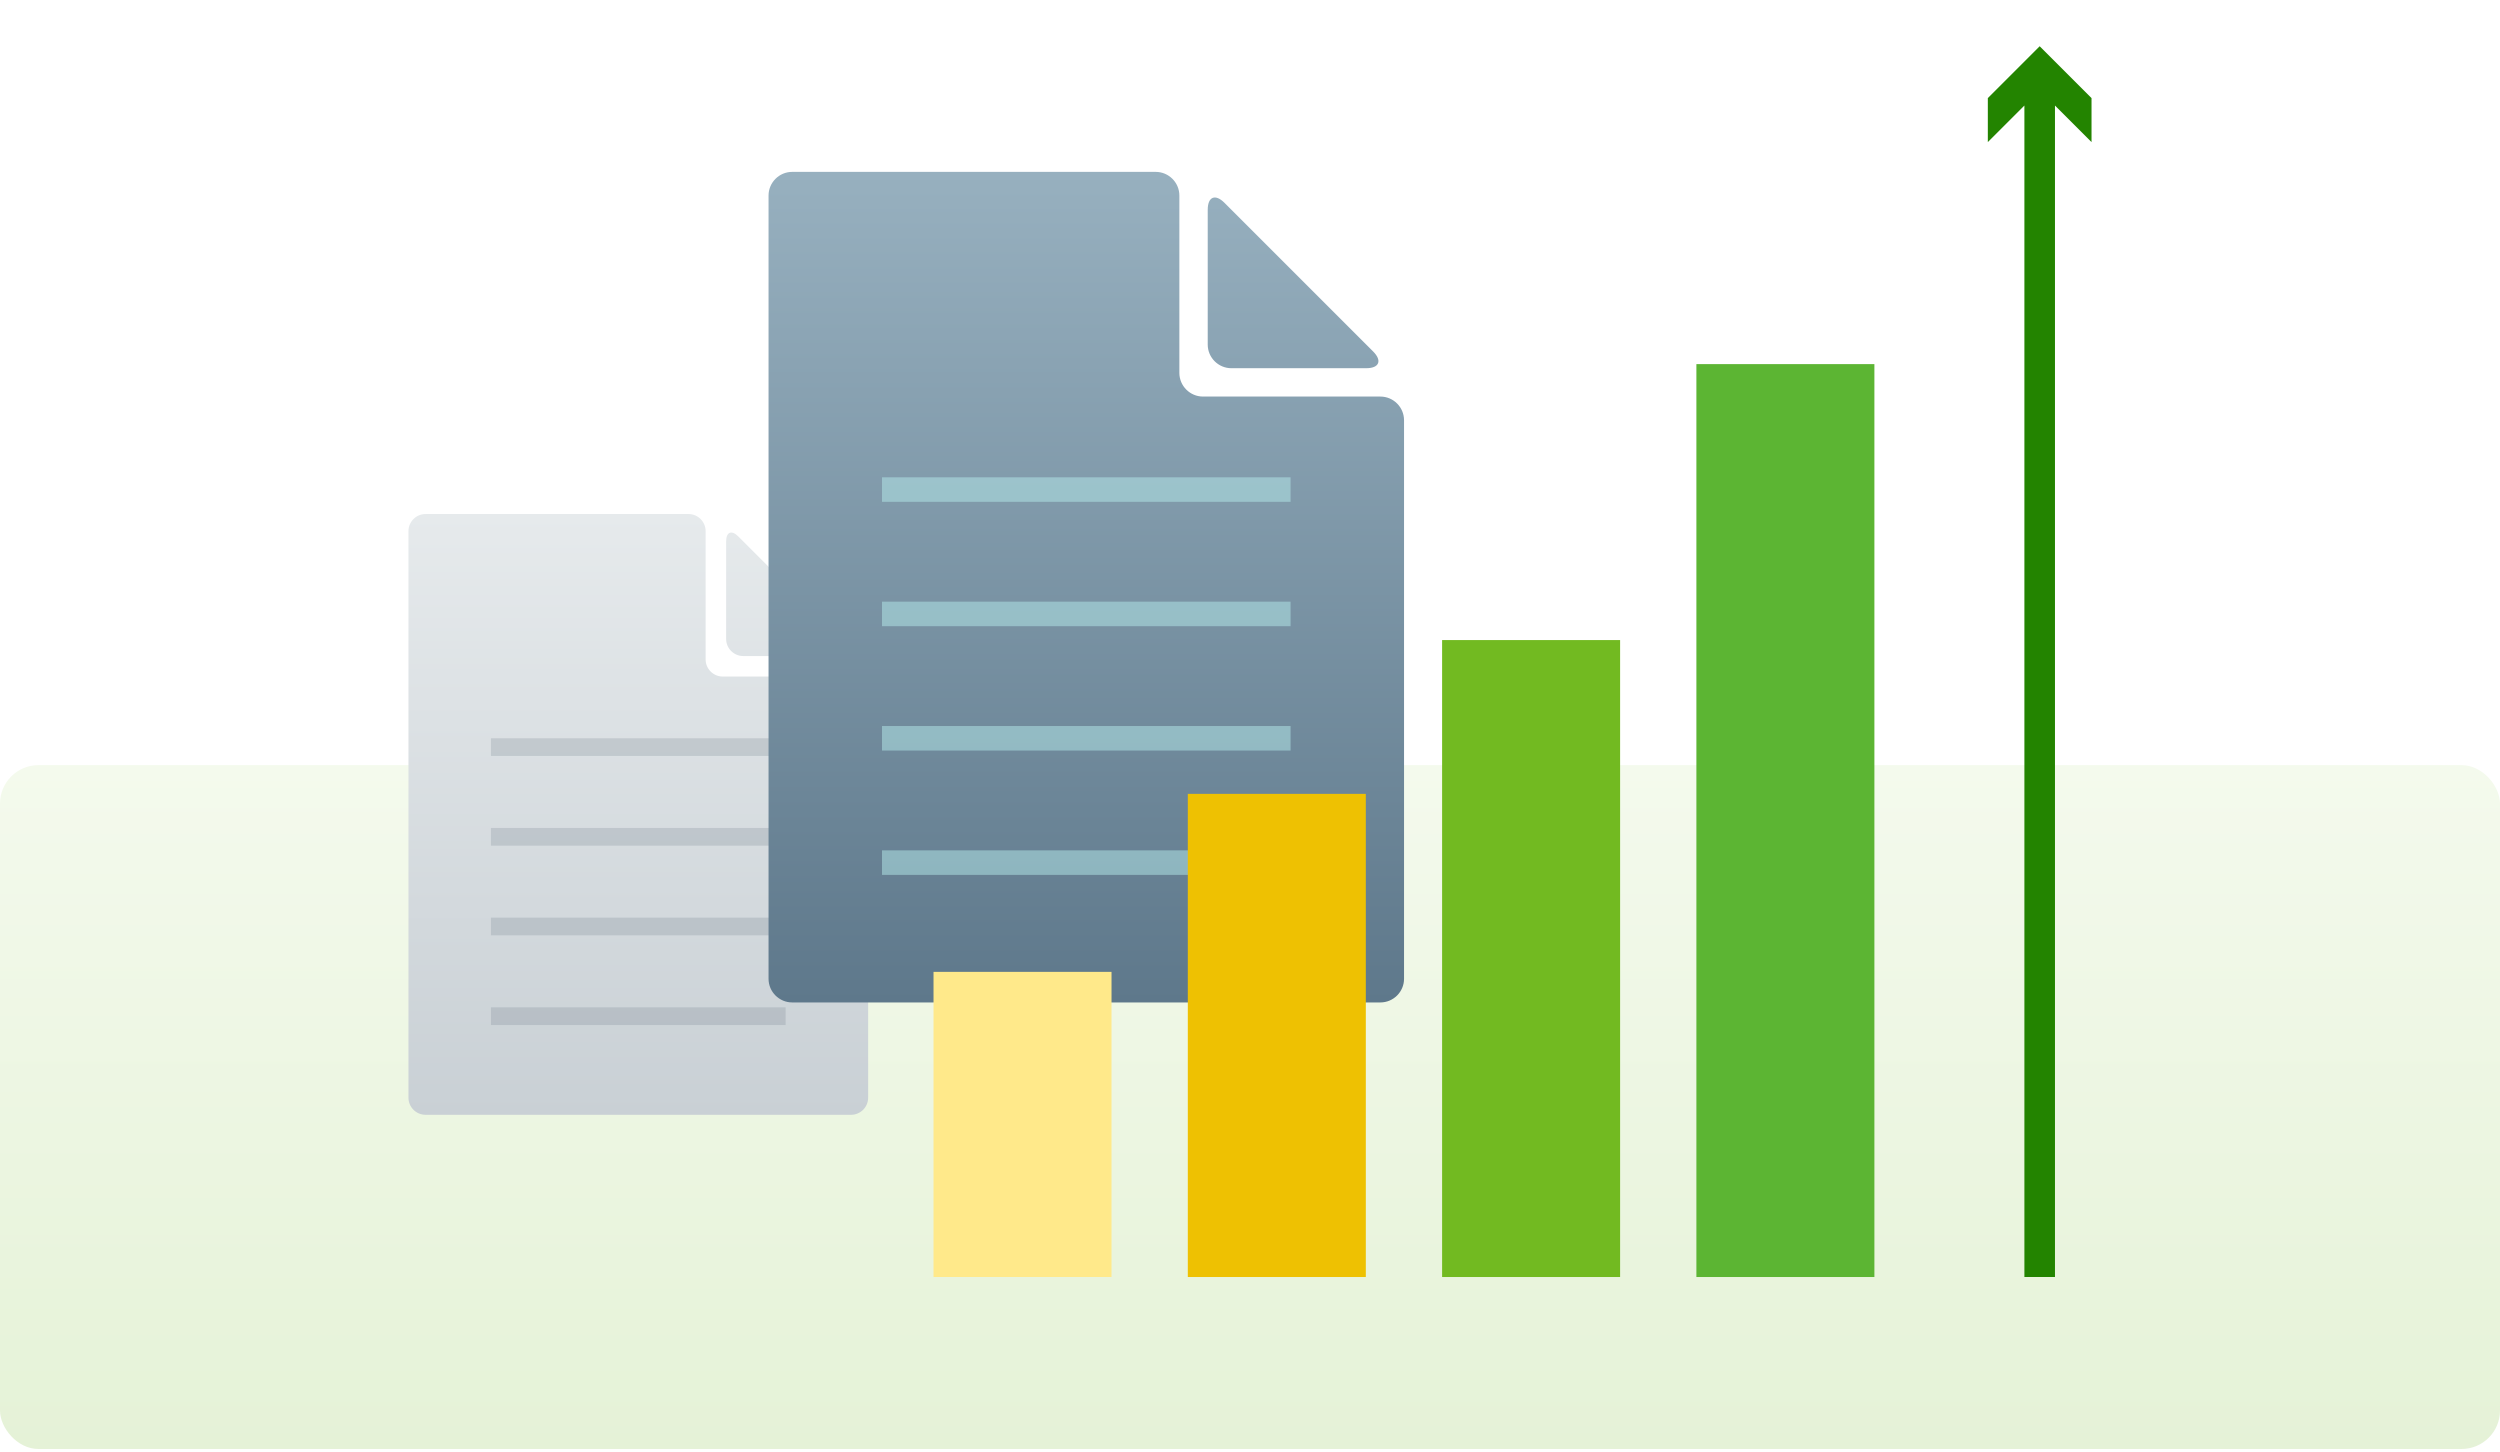
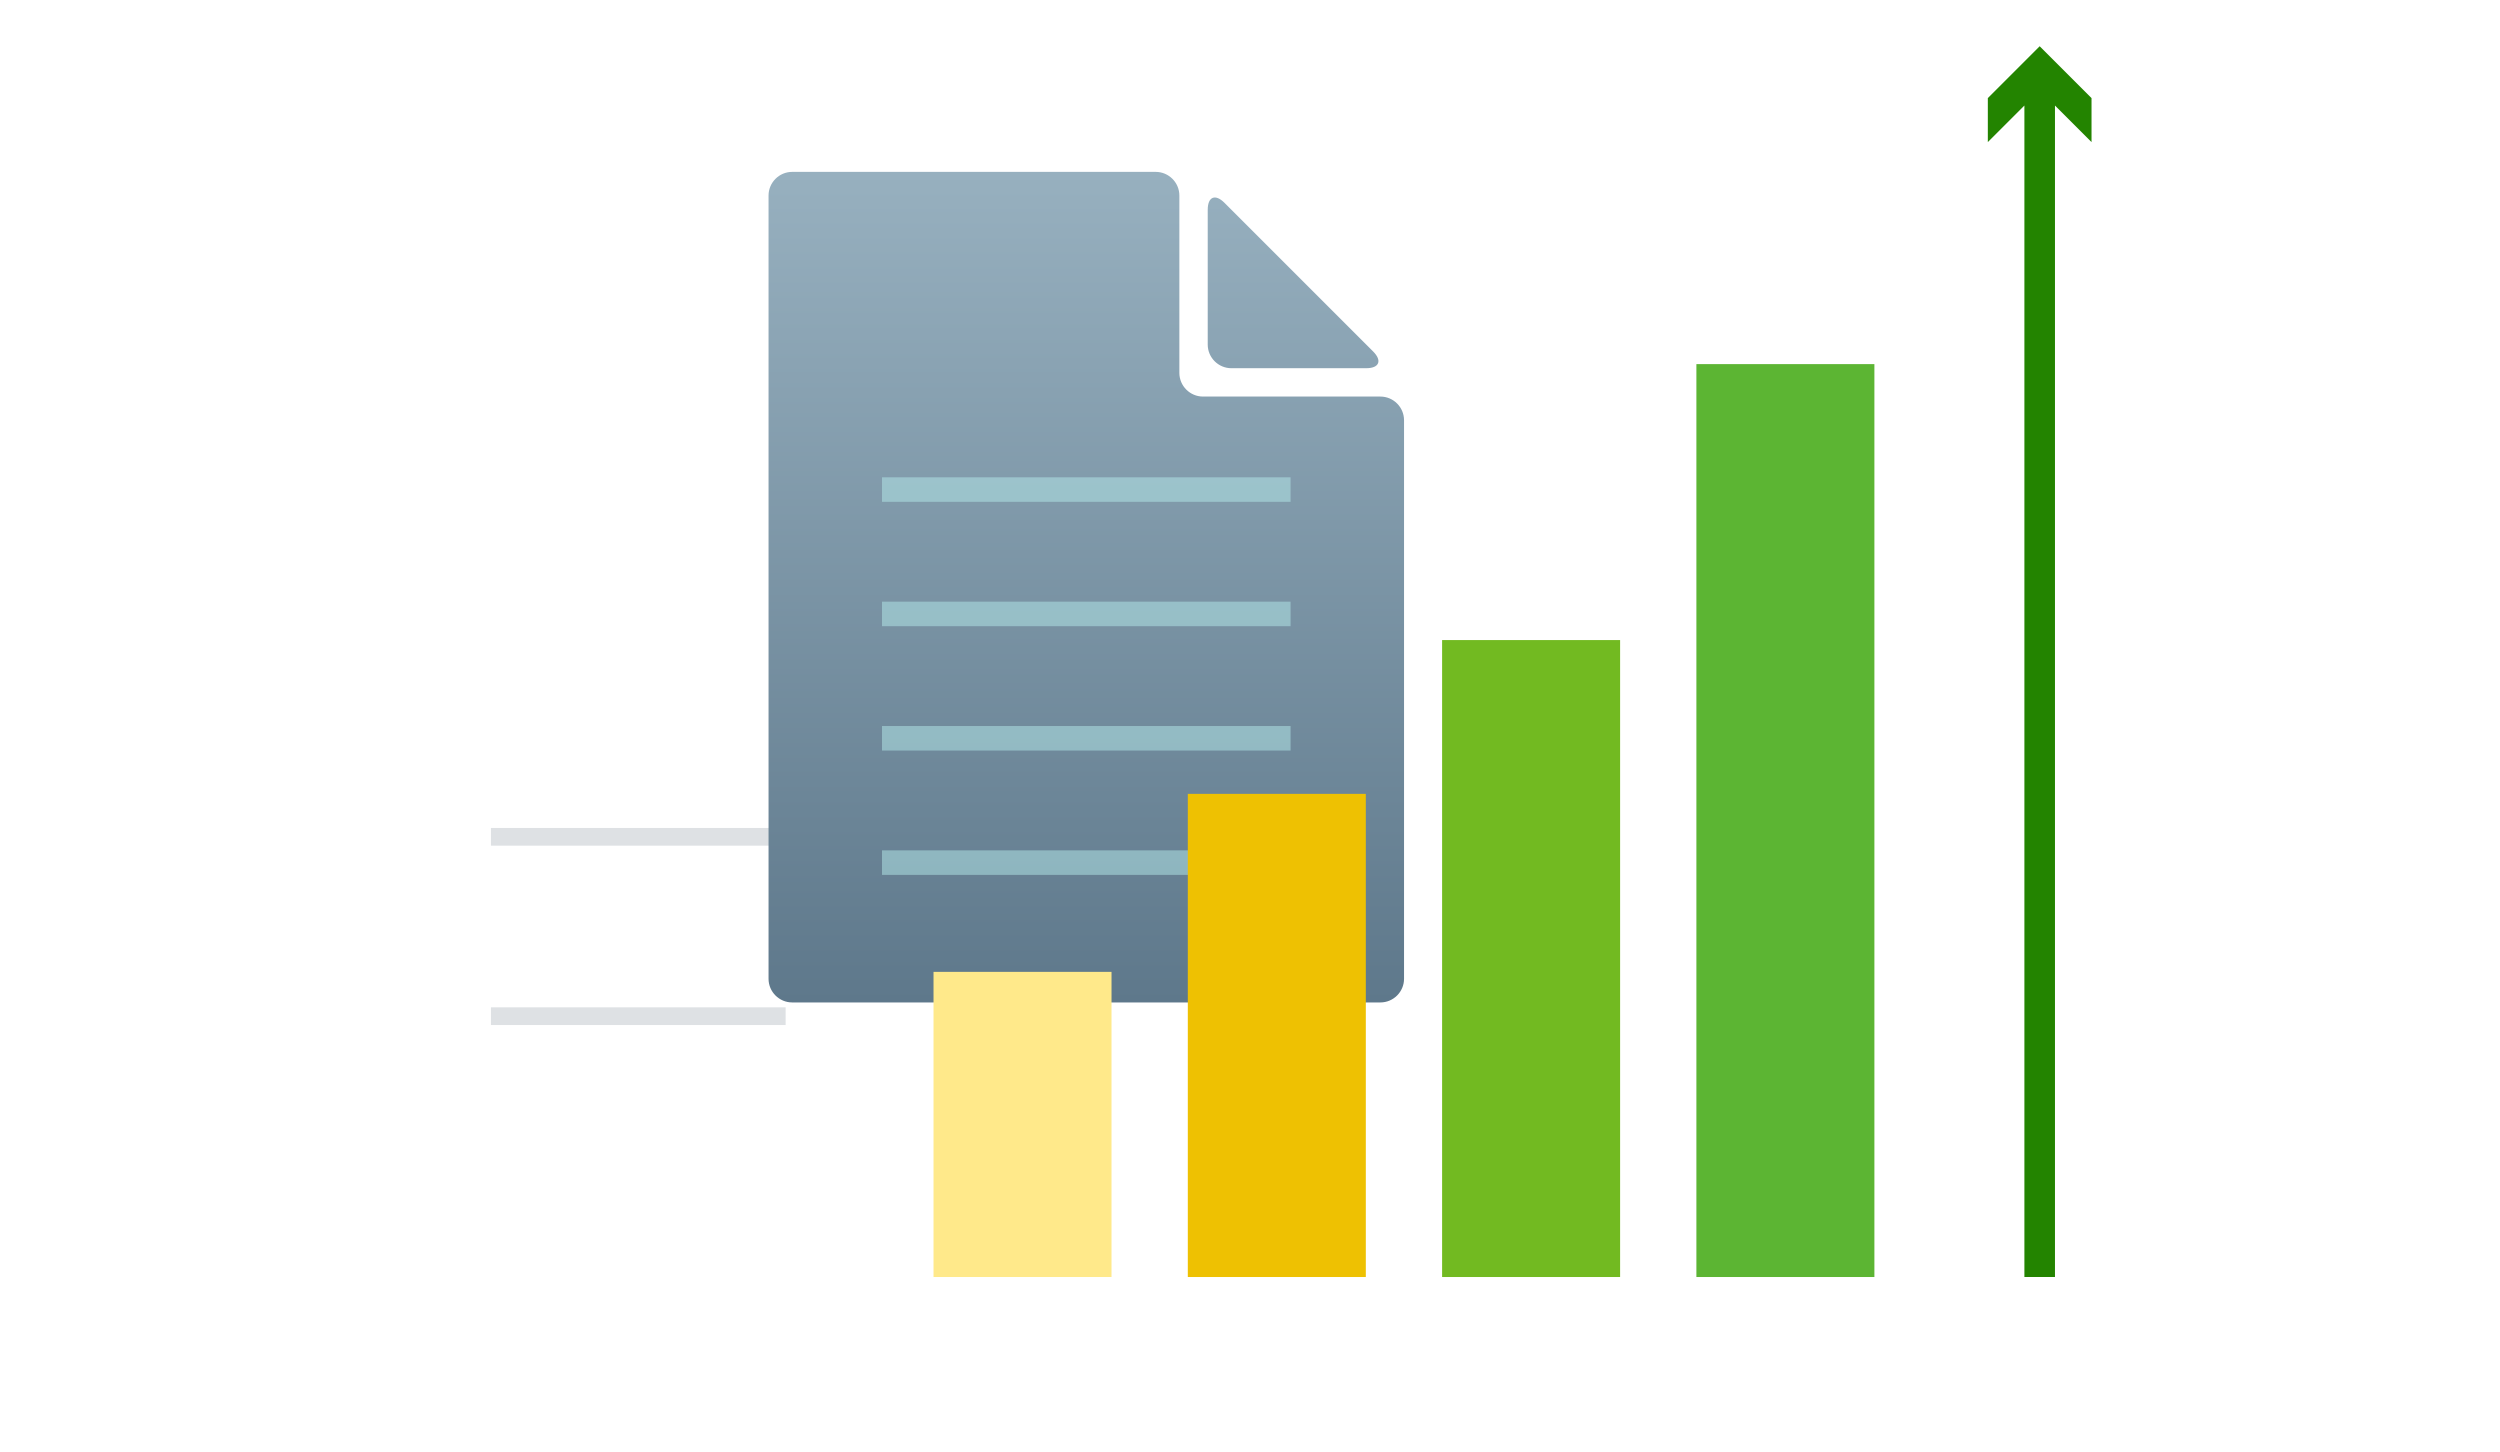
<svg xmlns="http://www.w3.org/2000/svg" width="260px" height="151px" viewBox="0 0 260 151" version="1.1">
  <title>benefits-scale-messages</title>
  <defs>
    <linearGradient x1="50%" y1="0%" x2="50%" y2="100%" id="linearGradient-1">
      <stop stop-color="#F4FAED" offset="0%" />
      <stop stop-color="#E5F2D7" offset="100%" />
    </linearGradient>
    <linearGradient x1="50%" y1="0%" x2="50%" y2="100%" id="linearGradient-2">
      <stop stop-color="#E6EAEC" offset="0%" />
      <stop stop-color="#C9D0D5" offset="100%" />
    </linearGradient>
    <linearGradient x1="50%" y1="0%" x2="50%" y2="100%" id="linearGradient-3">
      <stop stop-color="#97B0BF" offset="0%" />
      <stop stop-color="#5E788B" offset="100%" />
    </linearGradient>
    <filter x="-3.3%" y="-3.1%" width="106.6%" height="106.2%" filterUnits="objectBoundingBox" id="filter-4">
      <feOffset dx="0" dy="1" in="SourceAlpha" result="shadowOffsetOuter1" />
      <feGaussianBlur stdDeviation="0.5" in="shadowOffsetOuter1" result="shadowBlurOuter1" />
      <feColorMatrix values="0 0 0 0 0   0 0 0 0 0   0 0 0 0 0  0 0 0 0.5 0" type="matrix" in="shadowBlurOuter1" result="shadowMatrixOuter1" />
      <feMerge>
        <feMergeNode in="shadowMatrixOuter1" />
        <feMergeNode in="SourceGraphic" />
      </feMerge>
    </filter>
  </defs>
  <g id="Page-1" stroke="none" stroke-width="1" fill="none" fill-rule="evenodd">
    <g id="2.2---Iguana-(Business)-v5" transform="translate(-225, -3475)">
      <g id="benefits-scale-messages" transform="translate(225, 3478.81)">
-         <rect id="Rectangle-Copy-12" fill="url(#linearGradient-1)" x="0" y="75.764" width="260" height="71.122" rx="4" />
        <g id="Group-19-Copy" transform="translate(42.48, 0)">
-           <path d="M46.028,66.551 L32.683,66.551 C31.705,66.551 30.905,65.751 30.905,64.773 L30.905,51.428 C30.905,50.45 30.105,49.649 29.127,49.649 L1.778,49.649 C0.8,49.649 0,50.45 0,51.428 L0,110.352 C0,111.33 0.8,112.13 1.778,112.13 L46.029,112.13 C47.007,112.13 47.807,111.33 47.807,110.352 L47.807,68.33 C47.805,67.352 47.006,66.552 46.028,66.552 L46.028,66.551 Z M33.039,52.495 C33.039,51.517 33.604,51.282 34.296,51.974 L45.483,63.162 C46.175,63.853 45.94,64.419 44.962,64.419 L34.816,64.419 C33.838,64.419 33.038,63.618 33.038,62.64 L33.038,52.495 L33.039,52.495 Z" id="Shape" fill="url(#linearGradient-2)" fill-rule="nonzero" />
-           <rect id="Rectangle" fill="#6B7A86" opacity="0.219" x="8.579" y="72.971" width="30.648" height="1.84" />
          <rect id="Rectangle-Copy-39" fill="#6B7A86" opacity="0.219" x="8.579" y="82.299" width="30.648" height="1.84" />
-           <rect id="Rectangle-Copy-46" fill="#6B7A86" opacity="0.219" x="8.579" y="91.626" width="30.648" height="1.84" />
          <rect id="Rectangle-Copy-49" fill="#6B7A86" opacity="0.219" x="8.579" y="100.953" width="30.648" height="1.84" />
          <path d="M101.081,37.432 L82.632,37.432 C81.28,37.432 80.174,36.326 80.174,34.974 L80.174,16.525 C80.174,15.173 79.068,14.066 77.715,14.066 L39.907,14.066 C38.555,14.066 37.449,15.173 37.449,16.525 L37.449,97.986 C37.449,99.338 38.555,100.444 39.907,100.444 L101.082,100.444 C102.434,100.444 103.54,99.338 103.54,97.986 L103.54,39.892 C103.538,38.54 102.433,37.433 101.081,37.433 L101.081,37.432 Z M83.124,18 C83.124,16.648 83.905,16.323 84.862,17.28 L100.328,32.746 C101.284,33.703 100.96,34.484 99.608,34.484 L85.581,34.484 C84.229,34.484 83.123,33.378 83.123,32.026 L83.123,18 L83.124,18 Z" id="Shape-Copy-2" fill="url(#linearGradient-3)" fill-rule="nonzero" />
          <rect id="Rectangle" fill="#B6ECEB" opacity="0.501" x="49.248" y="45.832" width="42.492" height="2.55" />
          <rect id="Rectangle-Copy-39" fill="#B6ECEB" opacity="0.501" x="49.248" y="58.764" width="42.492" height="2.55" />
          <rect id="Rectangle-Copy-46" fill="#B6ECEB" opacity="0.501" x="49.248" y="71.696" width="42.492" height="2.55" />
          <rect id="Rectangle-Copy-49" fill="#B6ECEB" opacity="0.501" x="49.248" y="84.628" width="42.492" height="2.55" />
          <g id="noun-bar-chart-3915289-copy" filter="url(#filter-4)" transform="translate(54.606, 0)" fill-rule="nonzero">
            <polygon id="Path" fill="#EEC102" points="26.446 77.752 44.959 77.752 44.959 128 26.446 128" />
            <polygon id="Path" fill="#5CB533" points="79.339 33.058 97.851 33.058 97.851 128 79.339 128" />
            <polygon id="Path" fill="#238400" points="120.433 5.393 115.041 0 109.648 5.393 109.648 9.968 113.451 6.166 113.451 128 116.631 128 116.631 6.166 120.433 9.968" />
            <polygon id="Path" fill="#72BA21" points="52.893 61.757 71.405 61.757 71.405 128 52.893 128" />
            <polygon id="Path" fill="#FFE98A" points="0 96.264 18.512 96.264 18.512 128 0 128" />
          </g>
        </g>
      </g>
    </g>
  </g>
</svg>